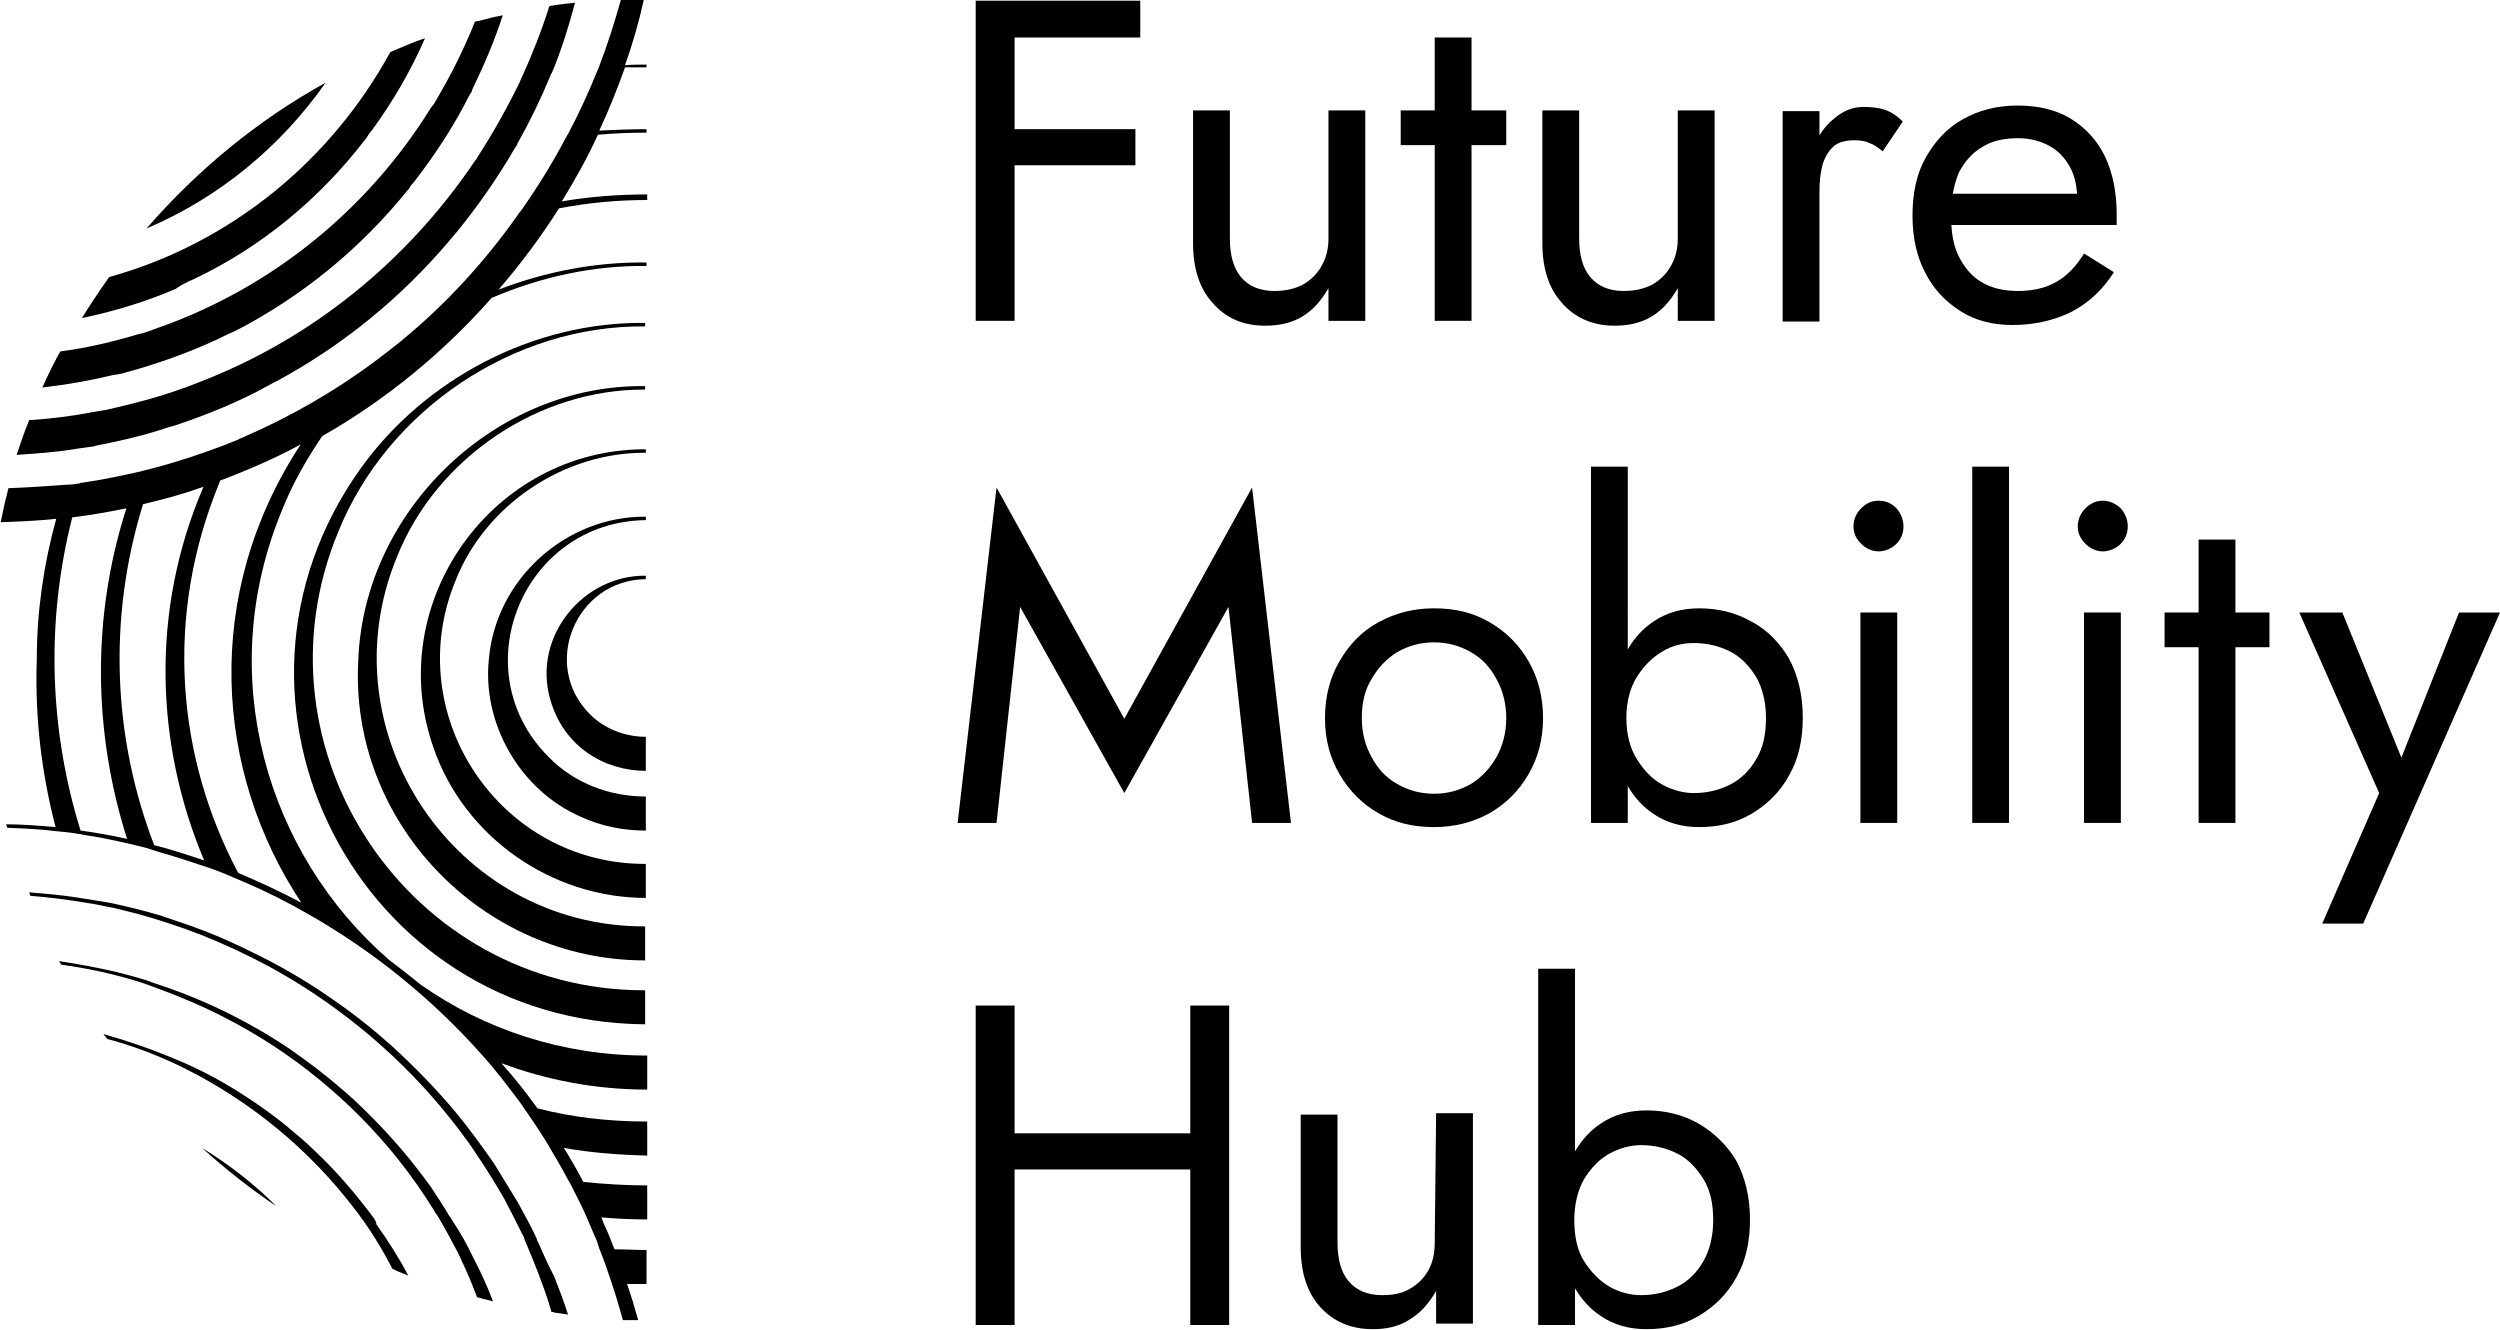
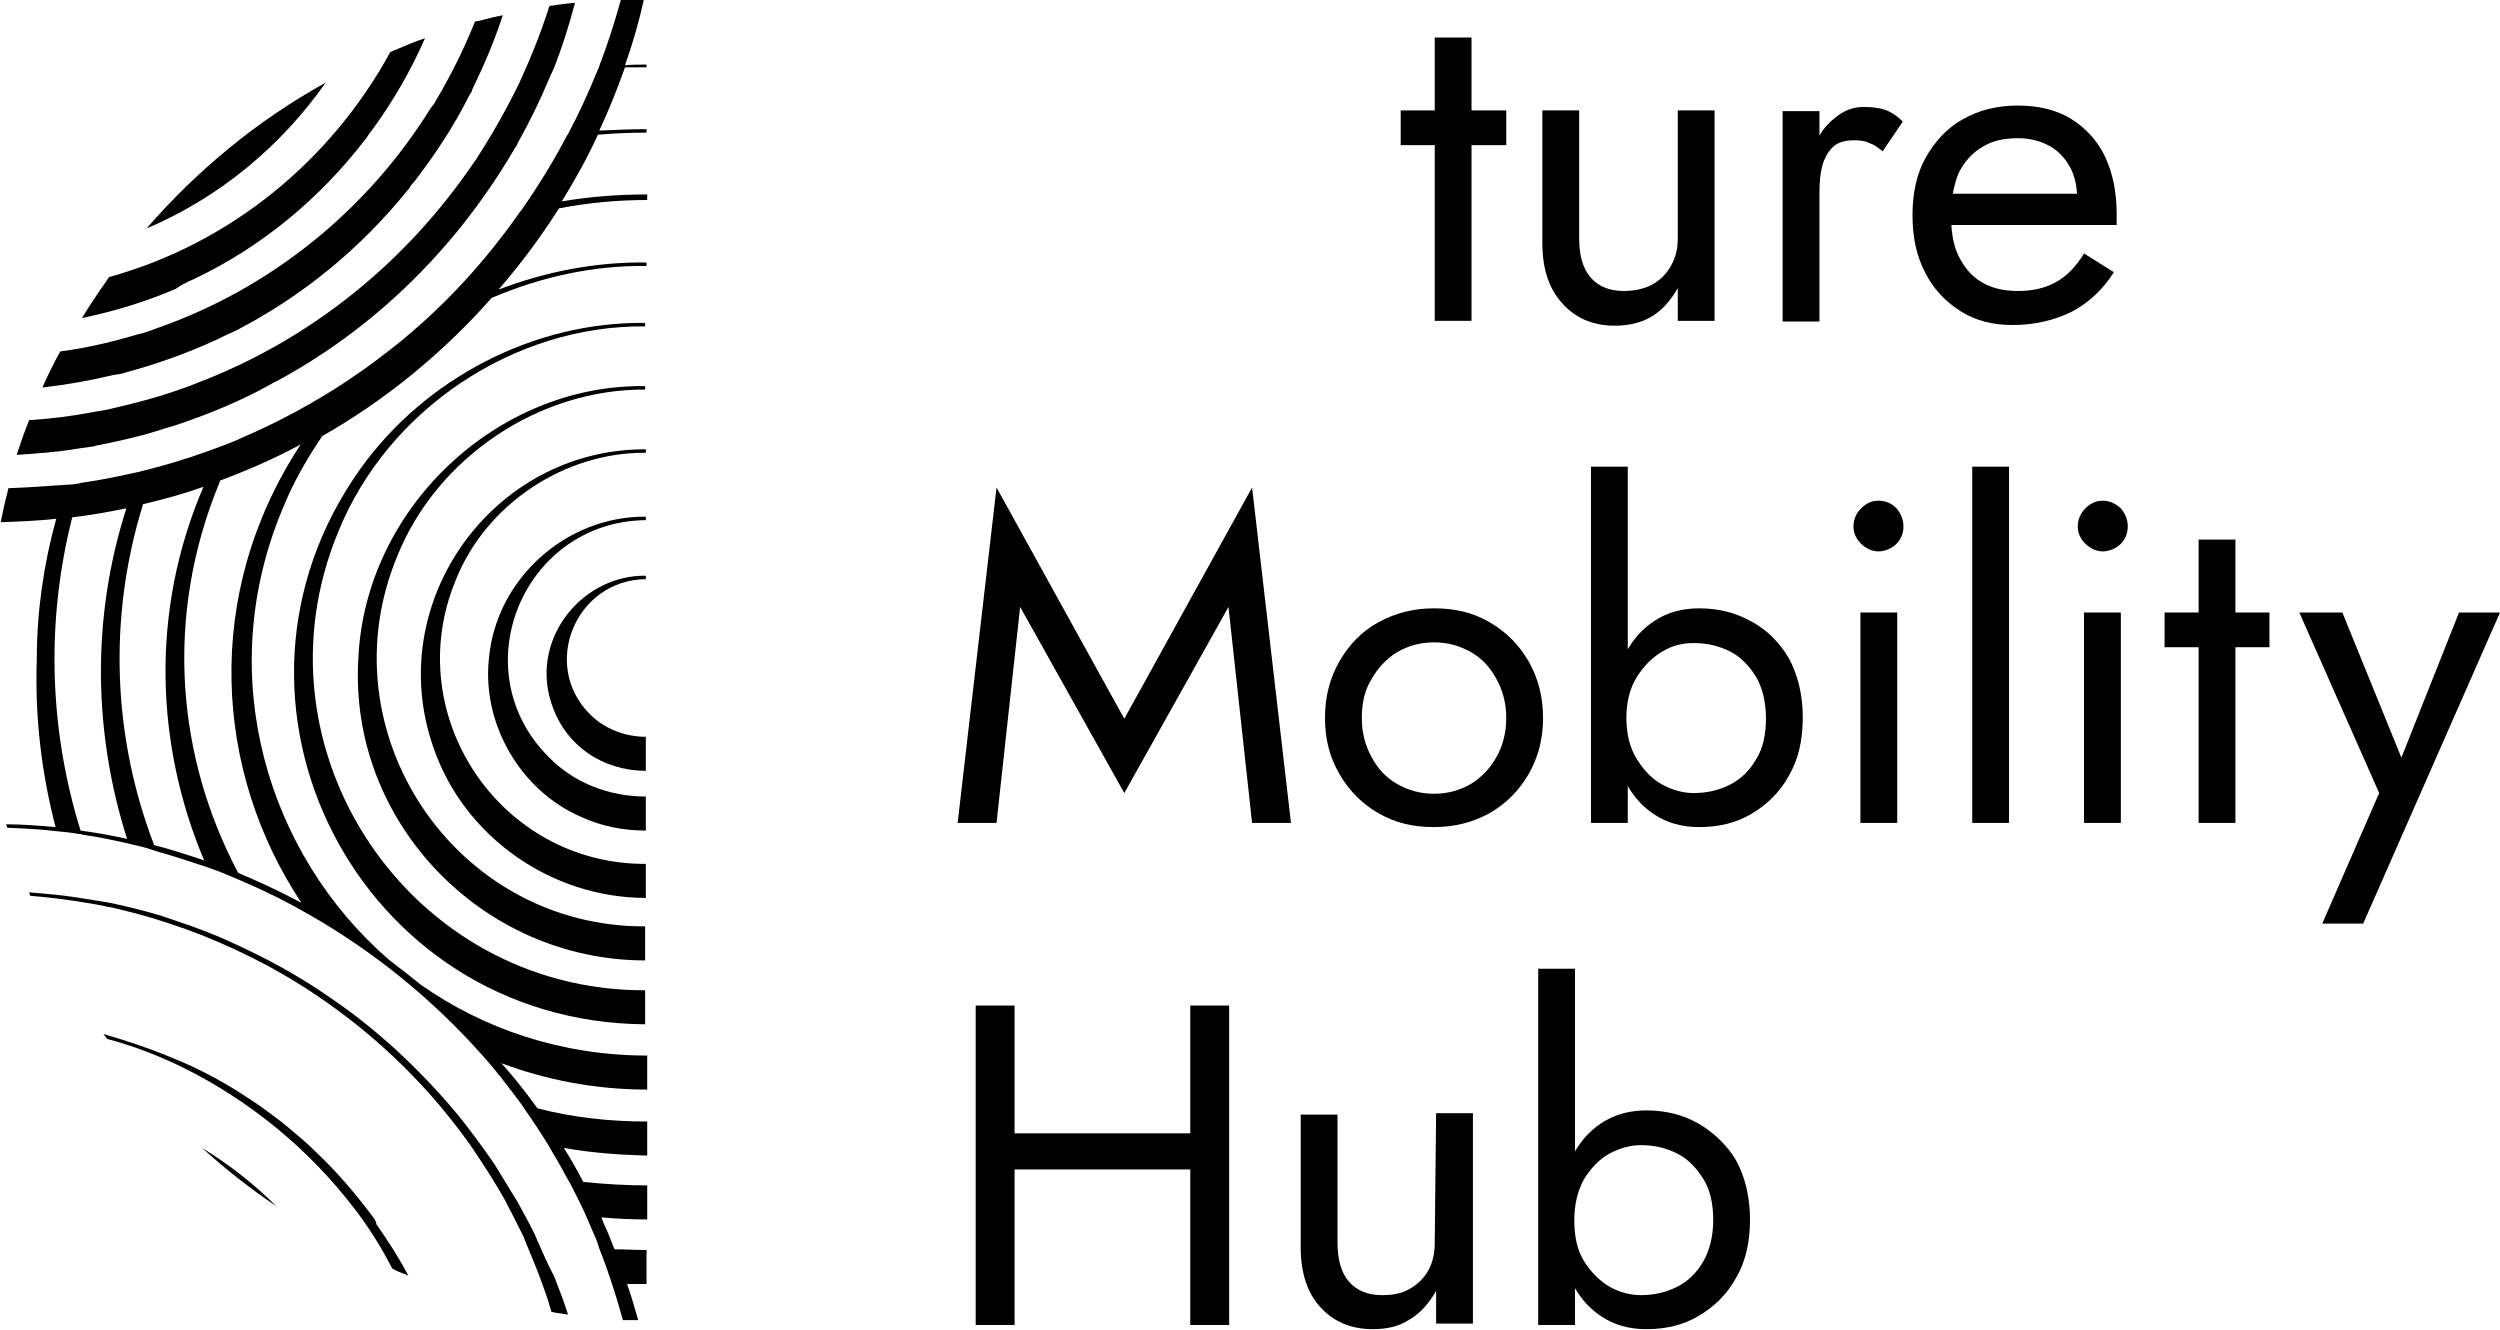
<svg xmlns="http://www.w3.org/2000/svg" version="1.1" id="Capa_1" x="0px" y="0px" viewBox="0 0 360 191.5" style="enable-background:new 0 0 360 191.5;" xml:space="preserve">
  <g>
-     <polygon points="146.1,23.8 163.5,23.8 163.5,18.6 146.1,18.6 146.1,5.4 164.2,5.4 164.2,0.1 146.1,0.1 143.6,0.1 140.5,0.1    140.5,46.2 146.1,46.2  " />
-     <path d="M182.2,46.9c2,0,3.8-0.4,5.3-1.3s2.7-2.2,3.8-4.1v4.7h5.3V15.9h-5.3v18.4c0,1.5-0.3,2.8-1,4c-0.6,1.1-1.5,2-2.7,2.7   c-1.2,0.6-2.5,0.9-4.1,0.9c-2.1,0-3.7-0.7-4.8-2c-1.1-1.3-1.6-3.2-1.6-5.6V15.9h-5.3V35c0,3.6,0.9,6.5,2.8,8.6   C176.5,45.8,179,46.9,182.2,46.9L182.2,46.9z" />
    <polygon points="206.6,46.2 211.9,46.2 211.9,20.9 216.9,20.9 216.9,15.9 211.9,15.9 211.9,5.4 206.6,5.4 206.6,15.9 201.7,15.9    201.7,20.9 206.6,20.9  " />
    <path d="M232.5,46.9c2,0,3.8-0.4,5.3-1.3c1.5-0.9,2.7-2.2,3.8-4.1v4.7h5.3V15.9h-5.3v18.4c0,1.5-0.3,2.8-1,4   c-0.6,1.1-1.5,2-2.7,2.7c-1.2,0.6-2.5,0.9-4.1,0.9c-2.1,0-3.7-0.7-4.8-2c-1.1-1.3-1.6-3.2-1.6-5.6V15.9h-5.3V35   c0,3.6,0.9,6.5,2.8,8.6C226.8,45.8,229.4,46.9,232.5,46.9L232.5,46.9z" />
    <path d="M269.2,20.6c0.6,0.2,1.2,0.6,1.9,1.2l2.9-4.3c-0.8-0.8-1.7-1.4-2.6-1.7c-0.9-0.3-2-0.4-3.1-0.4c-1.4,0-2.8,0.5-4.1,1.6   c-0.9,0.7-1.6,1.5-2.2,2.5v-3.5h-5.3v30.3h5.3V27.8c0-1.5,0.1-2.7,0.4-3.9c0.3-1.1,0.8-2,1.5-2.7s1.8-1,3.1-1   C267.9,20.2,268.6,20.3,269.2,20.6z" />
    <path d="M304.4,39.2l-4.3-2.7c-1.1,1.8-2.4,3.2-4,4.1c-1.6,0.9-3.4,1.3-5.5,1.3s-3.8-0.4-5.3-1.3c-1.5-0.9-2.5-2.2-3.3-3.8   c-0.6-1.3-0.9-2.7-1-4.4h23.8c0-0.1,0-0.3,0-0.6c0-0.3,0-0.7,0-1c0-3.2-0.6-6-1.7-8.3c-1.1-2.3-2.8-4.1-4.9-5.4s-4.7-1.9-7.7-1.9   s-5.6,0.7-7.9,2c-2.3,1.3-4,3.2-5.3,5.5s-1.9,5.1-1.9,8.3s0.6,5.9,1.8,8.2c1.2,2.4,2.9,4.2,5.1,5.6s4.7,2,7.5,2   c3.2,0,6.1-0.7,8.5-1.9C300.8,43.6,302.8,41.7,304.4,39.2L304.4,39.2z M285.4,21.2c1.4-0.9,3.1-1.3,5.2-1.3c1.7,0,3.2,0.4,4.5,1.1   s2.3,1.8,3,3.1c0.6,1.1,0.9,2.4,1,3.8h-17.9c0.2-1.1,0.5-2.2,0.9-3.1C282.9,23.3,284,22,285.4,21.2L285.4,21.2z" />
    <polygon points="161.9,103.5 143.5,70.2 137.9,118.5 143.5,118.5 146.9,87.4 161.9,114.2 176.9,87.4 180.3,118.5 185.9,118.5    180.3,70.2  " />
    <path d="M220.1,95.2c-1.4-2.4-3.2-4.2-5.6-5.6c-2.4-1.4-5-2-8-2s-5.6,0.7-8,2s-4.2,3.2-5.6,5.6c-1.4,2.4-2.1,5.1-2.1,8.2   s0.7,5.7,2.1,8.1s3.3,4.3,5.6,5.6c2.4,1.4,5,2,8,2s5.6-0.7,8-2c2.4-1.4,4.2-3.2,5.6-5.6c1.4-2.4,2.1-5.1,2.1-8.1   C222.2,100.4,221.5,97.6,220.1,95.2L220.1,95.2z M215.5,109c-0.9,1.6-2.1,2.9-3.7,3.9c-1.6,0.9-3.3,1.4-5.3,1.4   c-2,0-3.7-0.5-5.3-1.4s-2.8-2.2-3.7-3.9c-0.9-1.6-1.4-3.5-1.4-5.6s0.4-4,1.4-5.6c0.9-1.6,2.1-2.9,3.7-3.9c1.6-0.9,3.3-1.4,5.3-1.4   c2,0,3.7,0.5,5.3,1.4s2.8,2.2,3.7,3.9c0.9,1.6,1.4,3.5,1.4,5.6S216.4,107.4,215.5,109z" />
    <path d="M252.2,89.5c-2.3-1.3-4.8-1.9-7.5-1.9c-2.5,0-4.7,0.6-6.6,1.9c-1.5,1-2.7,2.3-3.7,4V67.2h-5.3v51.3h5.3v-5.3   c1,1.7,2.2,3,3.7,4c1.9,1.3,4.1,1.9,6.6,1.9c2.8,0,5.3-0.6,7.5-1.9s4.1-3.1,5.4-5.5c1.4-2.4,2-5.2,2-8.4s-0.7-6.1-2-8.5   C256.3,92.6,254.5,90.7,252.2,89.5L252.2,89.5z M252.9,109.3c-0.9,1.6-2.2,2.9-3.8,3.7c-1.6,0.8-3.3,1.2-5.2,1.2   c-1.5,0-3-0.4-4.5-1.2c-1.5-0.8-2.7-2.1-3.7-3.7c-1-1.6-1.5-3.6-1.5-5.9s0.5-4.3,1.5-5.9c1-1.6,2.2-2.8,3.7-3.7s3-1.2,4.5-1.2   c1.9,0,3.6,0.4,5.2,1.2c1.6,0.8,2.8,2.1,3.8,3.7c0.9,1.6,1.4,3.6,1.4,5.9S253.9,107.7,252.9,109.3z" />
    <rect x="267.9" y="88.2" width="5.3" height="30.3" />
    <path d="M270.5,72.1c-1,0-1.8,0.4-2.5,1.1s-1.1,1.6-1.1,2.6c0,1,0.4,1.8,1.1,2.5s1.6,1.1,2.5,1.1s1.9-0.4,2.6-1.1   c0.7-0.7,1-1.6,1-2.5c0-1-0.4-1.9-1-2.6C272.4,72.5,271.6,72.1,270.5,72.1z" />
    <rect x="284" y="67.2" width="5.3" height="51.3" />
    <rect x="300.1" y="88.2" width="5.3" height="30.3" />
    <path d="M302.8,72.1c-1,0-1.8,0.4-2.5,1.1s-1.1,1.6-1.1,2.6c0,1,0.4,1.8,1.1,2.5s1.6,1.1,2.5,1.1s1.9-0.4,2.6-1.1   c0.7-0.7,1-1.6,1-2.5c0-1-0.4-1.9-1-2.6C304.6,72.5,303.8,72.1,302.8,72.1z" />
    <polygon points="321.9,77.7 316.6,77.7 316.6,88.2 311.7,88.2 311.7,93.2 316.6,93.2 316.6,118.5 321.9,118.5 321.9,93.2    326.8,93.2 326.8,88.2 321.9,88.2  " />
    <polygon points="354.1,88.2 345.8,109.1 337.3,88.2 331.1,88.2 342.6,114.2 334.4,133 340.3,133 360,88.2  " />
    <polygon points="171.4,163.2 146.1,163.2 146.1,144.8 140.5,144.8 140.5,190.8 146.1,190.8 146.1,168.4 171.4,168.4 171.4,190.8    177,190.8 177,144.8 171.4,144.8  " />
    <path d="M206.6,179c0,1.5-0.3,2.8-0.9,3.9c-0.6,1.1-1.5,2-2.7,2.7s-2.5,0.9-4,0.9c-2.1,0-3.7-0.7-4.8-2c-1.1-1.3-1.6-3.2-1.6-5.6   v-18.4h-5.3v19.1c0,3.6,0.9,6.5,2.8,8.6c1.9,2.1,4.4,3.2,7.6,3.2c2,0,3.8-0.4,5.3-1.4c1.5-0.9,2.7-2.2,3.8-4.1v4.7h5.3v-30.3h-5.3   L206.6,179L206.6,179z" />
    <path d="M244.6,161.8c-2.3-1.3-4.8-1.9-7.5-1.9c-2.5,0-4.7,0.6-6.6,1.9c-1.5,1-2.7,2.3-3.7,4v-26.3h-5.3v51.3h5.3v-5.3   c1,1.7,2.2,3,3.7,4c1.9,1.3,4.1,1.9,6.6,1.9c2.8,0,5.3-0.6,7.5-1.9s4.1-3.1,5.4-5.5c1.4-2.4,2-5.2,2-8.4s-0.7-6.1-2-8.5   C248.7,164.9,246.8,163.1,244.6,161.8L244.6,161.8z M245.3,181.6c-0.9,1.6-2.2,2.9-3.8,3.7c-1.6,0.8-3.3,1.2-5.2,1.2   c-1.5,0-3.1-0.4-4.5-1.2s-2.7-2.1-3.7-3.7c-1-1.6-1.4-3.6-1.4-5.9s0.5-4.3,1.4-5.9c1-1.6,2.2-2.9,3.7-3.7c1.5-0.8,3-1.2,4.5-1.2   c1.9,0,3.6,0.4,5.2,1.2c1.6,0.8,2.8,2.1,3.8,3.7s1.4,3.6,1.4,5.9S246.2,180,245.3,181.6z" />
  </g>
  <g>
    <path d="M90,9.4c1.1-3.1,2-6.2,2.7-9.4c-1,0-1.9,0-2.9,0c-0.2,0-0.3,0-0.4,0c-0.9,3.2-1.9,6.4-3.1,9.5c0,0.1-0.1,0.2-0.1,0.3   c0,0.1-0.1,0.2-0.1,0.2c-1.3,3.2-2.7,6.3-4.3,9.3c-0.1,0.1-0.1,0.2-0.2,0.3c0,0.1-0.1,0.2-0.1,0.2c-1.9,3.6-4,7-6.3,10.3   c-0.1,0.1-0.2,0.3-0.3,0.4c-0.1,0.1-0.2,0.2-0.3,0.4C69.8,37.7,64.3,43.7,58,48.9c-1.2,1-2.4,1.9-3.7,2.9   c-6,4.5-12.6,8.3-19.6,11.3c-0.2,0.1-0.3,0.1-0.4,0.2c-0.7,0.3-1.3,0.5-2,0.8c-3.2,1.2-6.4,2.3-9.8,3.2c-0.1,0-0.3,0.1-0.4,0.1   c-0.6,0.2-1.3,0.3-1.9,0.5c-2.7,0.6-5.5,1.2-8.3,1.6c-0.1,0-0.3,0-0.4,0.1c-0.6,0.1-1.3,0.2-1.9,0.2C6.8,70,4,70.2,1.2,70.3   c0,0.2-0.1,0.3-0.1,0.5c-0.4,1.5-0.7,2.9-1,4.4c2.7-0.1,5.4-0.2,8-0.5C6.3,81.2,5.3,88,5.3,94.9C5,103.3,6,111.4,8,119.1   c-2.4-0.2-4.7-0.4-7.1-0.4c0,0.1,0,0.2,0.1,0.3c0,0.1,0,0.1,0.1,0.2c2.4,0.1,4.7,0.2,7.1,0.5c1.1,0.1,2.1,0.2,3.2,0.4   c0.2,0,0.3,0,0.5,0.1c2.2,0.3,4.5,0.8,6.7,1.3c1.2,0.3,2.3,0.5,3.4,0.9c0.2,0.1,0.4,0.1,0.6,0.2c2.5,0.7,4.9,1.5,7.3,2.3   c1.5,0.5,2.9,1.1,4.3,1.7c0.2,0.1,0.5,0.2,0.7,0.3c3.3,1.4,6.5,3,9.6,4.8c9.3,5.3,17.8,12.2,24.9,20.2c2,2.2,3.8,4.6,5.6,7   c0.1,0.2,0.3,0.4,0.4,0.6c1.2,1.7,2.4,3.5,3.5,5.3c1,1.7,2,3.4,2.9,5.1c0.1,0.2,0.2,0.3,0.3,0.5c0.8,1.6,1.6,3.1,2.3,4.7   c0.4,0.9,0.8,1.9,1.2,2.8c0.3,0.6,0.5,1.2,0.7,1.9c0.1,0.2,0.1,0.3,0.2,0.5c0.6,1.5,1.1,3,1.6,4.5c0.6,1.8,1.1,3.5,1.6,5.3   c0.1,0,0.2,0,0.3,0c0.6,0,1.3,0,1.9,0c-0.5-1.8-1-3.5-1.6-5.2c0.9,0,1.9,0,2.8,0l0,0v-4.9c-1.6,0-3.1-0.1-4.6-0.1   c-0.4-0.9-0.7-1.8-1.1-2.7c-0.3-0.6-0.6-1.3-0.8-1.9c2.2,0.2,4.4,0.3,6.6,0.3l0,0v-4.9c-3.1,0-6.2-0.2-9.2-0.5   c-0.9-1.7-1.8-3.3-2.8-4.9c3.9,0.7,7.9,1,12,1.1l0,0v-4.9c-5.5,0-10.8-0.6-15.8-1.9c-1.6-2.2-3.3-4.4-5.2-6.5   c6.4,2.4,13.5,3.8,21,3.8l0,0v-4.9c-12.3,0-23.5-3.8-32.6-10.2c-1.5-1.2-3-2.4-4.6-3.6c-17.5-15.2-25.3-40.8-15.4-64.7   c1.5-3.8,3.5-7.3,5.8-10.7c9.3-5.3,17.5-12.1,24.4-19.9c7-3,14.6-4.7,22.3-4.6v-0.5c-7.3-0.1-14.5,1.3-21.3,3.9   c3.2-3.7,6.1-7.6,8.7-11.7c4.2-0.8,8.4-1.2,12.7-1.2V28c-4.1,0-8.2,0.3-12.3,1c1.9-3.1,3.7-6.3,5.2-9.6c2.3-0.2,4.7-0.3,7-0.3v-0.5   c-2.3,0-4.5,0.1-6.8,0.2c1.4-3,2.6-6,3.7-9.1c1,0,2.1,0,3.1,0V9.3C92,9.3,91,9.3,90,9.4L90,9.4z M43.4,130c-3-1.6-6-3-9.1-4.3   c-8.8-16.6-10.7-36.8-2.7-56.2c0-0.1,0.1-0.2,0.1-0.3c4-1.5,7.9-3.2,11.6-5.2C29.1,85.6,30.9,111.2,43.4,130z M18.3,120.8   c-2.2-0.5-4.5-0.9-6.7-1.2c-4.4-14.2-5.1-29.7-1.2-45.1c2.6-0.3,5.3-0.8,7.8-1.3C13.1,89.1,13.5,105.7,18.3,120.8z M20.6,72.6   c3-0.7,5.9-1.5,8.7-2.5c-7.7,17.9-6.9,37.2,0.1,53.8c-2.4-0.8-4.8-1.6-7.2-2.2C16.4,106.6,15.4,89.4,20.6,72.6L20.6,72.6z" />
    <path d="M51.9,67.5c-23.9,33.5-0.3,79.7,41,80l0,0v-4.9c-33.9,0.1-57.2-34.6-44.2-66C55.8,59,74,46.8,92.9,47v-0.5   C76.9,46.3,61.2,54.5,51.9,67.5z" />
    <path d="M51.6,94.9c-1.4,23.4,17.8,43.4,41.3,43.4l0,0v-4.9c-27.4,0.1-46.2-28-35.7-53.3c5.7-14.2,20.4-24.1,35.7-24v-0.5   C71.5,55.3,52.5,73.3,51.6,94.9L51.6,94.9z" />
-     <path d="M62.4,107.6c4.4,12.9,17,21.7,30.6,21.7l0,0v-4.9c-21,0.1-35.4-21.4-27.4-40.8C69.9,72.7,81.2,65.1,93,65.2v-0.5   C71,64.6,55.1,86.7,62.4,107.6z" />
+     <path d="M62.4,107.6c4.4,12.9,17,21.7,30.6,21.7l0,0v-4.9c-21,0.1-35.4-21.4-27.4-40.8C69.9,72.7,81.2,65.1,93,65.2v-0.5   C71,64.6,55.1,86.7,62.4,107.6" />
    <path d="M70.4,94.9c-1,9.3,4.5,18.9,13.2,22.7c3,1.4,6.2,2,9.4,2v-4.9c-5.2,0-10.3-1.9-14-5.7c-12.5-12.5-3.7-33.9,14-34.1v-0.5   C81.6,74.3,71.4,83.3,70.4,94.9z" />
    <path d="M79.2,100.6c1.9,6.9,7.8,10.4,13.8,10.4v-4.9c-2.9,0-5.9-1.1-8-3.2c-7.2-7.1-2.1-19.4,8-19.5v-0.5   C84,82.8,76.7,91.6,79.2,100.6z" />
    <path d="M13.3,64.3c0.1,0,0.3,0,0.4-0.1c3.1-0.6,6.2-1.3,9.1-2.2c0.6-0.2,1.2-0.4,1.9-0.6c0.1,0,0.3-0.1,0.4-0.1   c4.2-1.4,8.2-3,12.1-5c0.7-0.4,1.5-0.8,2.2-1.2c0.2-0.1,0.4-0.2,0.6-0.3c9.4-5.1,17.7-11.9,24.6-20c0.2-0.2,0.3-0.4,0.5-0.6   c0.2-0.2,0.4-0.5,0.6-0.7c3.1-3.8,5.9-7.8,8.4-12.1c0.1-0.1,0.1-0.2,0.2-0.3c0.1-0.1,0.2-0.3,0.2-0.4c1.8-3.2,3.4-6.5,4.8-9.9   c0-0.1,0.1-0.2,0.1-0.2c0.1-0.1,0.1-0.3,0.2-0.4c1.3-3.2,2.3-6.4,3.2-9.8c-1.1,0.1-2.1,0.2-3.2,0.4c-0.2,0-0.3,0-0.5,0.1   c-1.1,3.5-2.4,6.8-3.9,10.1c-0.1,0.1-0.1,0.3-0.2,0.4c0,0.1-0.1,0.2-0.1,0.3c-1.8,3.7-3.8,7.3-6,10.7c-0.1,0.2-0.2,0.3-0.3,0.5   c-0.1,0.1-0.2,0.3-0.3,0.4C58.7,37.5,45,48.8,28.5,55.1c-0.2,0.1-0.3,0.1-0.5,0.2c-0.6,0.2-1.2,0.5-1.9,0.7   c-3.3,1.2-6.8,2.1-10.3,2.9c-0.1,0-0.3,0.1-0.4,0.1c-0.6,0.1-1.2,0.2-1.8,0.3c-3.1,0.6-6.2,1-9.4,1.2c-0.1,0.2-0.1,0.3-0.2,0.5   c-0.6,1.5-1.1,3-1.6,4.5c3-0.2,5.9-0.4,8.8-0.9C12,64.5,12.6,64.4,13.3,64.3L13.3,64.3z" />
    <path d="M18.2,53.6c0.1,0,0.3-0.1,0.4-0.1c4.3-1.2,8.5-2.7,12.4-4.5c0.7-0.3,1.4-0.7,2.1-1c0.2-0.1,0.5-0.2,0.7-0.3   c9.7-5,18.1-11.9,24.8-20.2c0.2-0.2,0.4-0.4,0.5-0.7c0.2-0.2,0.4-0.5,0.6-0.7c3-3.9,5.7-8,7.9-12.4c0.1-0.1,0.1-0.2,0.2-0.3   c0.1-0.2,0.2-0.3,0.2-0.5c1.7-3.5,3.2-7,4.4-10.7C71.3,2.4,70.1,2.7,69,3c-0.2,0-0.4,0.1-0.6,0.1c-1.6,4-3.5,7.8-5.7,11.5   c-0.1,0.2-0.2,0.4-0.4,0.6c-0.1,0.1-0.2,0.3-0.3,0.4c-9,14.5-22.9,26-39.8,31.8c-0.2,0.1-0.3,0.1-0.5,0.2c-0.6,0.2-1.1,0.4-1.7,0.5   c-3.7,1.1-7.4,2-11.3,2.5c-0.1,0.2-0.2,0.3-0.3,0.5c-0.8,1.5-1.6,3.1-2.3,4.7c3.5-0.4,6.9-1,10.2-1.8   C17.1,53.9,17.7,53.8,18.2,53.6L18.2,53.6z" />
    <path d="M27.2,40.5c0.2-0.1,0.5-0.2,0.7-0.3c9.9-4.7,18.2-11.7,24.6-20c0.2-0.2,0.4-0.5,0.5-0.7c0.2-0.3,0.4-0.6,0.6-0.8   c3-4.1,5.6-8.6,7.6-13.2c-1.5,0.5-2.9,1.1-4.3,1.7c-0.2,0.1-0.5,0.2-0.7,0.3c-8.4,15.4-22.8,27.5-40.5,32.4   c-0.1,0.2-0.3,0.4-0.4,0.6c-1.2,1.7-2.4,3.5-3.5,5.3c4.8-1,9.3-2.4,13.5-4.2C26,41.1,26.6,40.8,27.2,40.5L27.2,40.5z" />
    <path d="M46.9,11.9c-9.8,5.4-18.5,12.6-25.8,21C31.7,28.4,40.5,21,46.9,11.9z" />
    <path d="M77.5,178.9c-0.1-0.2-0.2-0.3-0.2-0.5c-0.8-1.8-1.8-3.5-2.7-5.2c-1.1-1.8-2.2-3.6-3.3-5.4c-0.1-0.2-0.3-0.4-0.4-0.6   c-1.6-2.3-3.3-4.6-5-6.7c-2.9-3.5-6.1-6.8-9.5-9.9c-2.8-2.5-5.7-4.8-8.8-6.9c-3.3-2.3-6.7-4.3-10.3-6.1c-3-1.5-6-2.9-9.1-4   c-0.2-0.1-0.5-0.2-0.8-0.3c-1.5-0.5-2.9-1-4.4-1.5c-2.4-0.7-4.8-1.3-7.2-1.8c-0.2,0-0.4-0.1-0.6-0.1c-1.2-0.2-2.5-0.4-3.7-0.6   c-2.4-0.4-4.9-0.6-7.3-0.8c0,0.1,0.1,0.2,0.1,0.3c0,0.1,0,0.1,0.1,0.2c2.5,0.2,4.9,0.5,7.4,0.9c1.3,0.2,2.5,0.4,3.8,0.7   c0.2,0,0.4,0.1,0.6,0.1c2.5,0.6,4.9,1.2,7.3,2c1.5,0.5,3.1,1,4.6,1.6c0.3,0.1,0.5,0.2,0.8,0.3c3.3,1.3,6.5,2.8,9.7,4.5   c9.4,5.1,17.9,12,24.8,20.2c1.9,2.3,3.8,4.7,5.4,7.2c0.1,0.2,0.3,0.4,0.4,0.6c1.2,1.8,2.3,3.6,3.4,5.5c0.9,1.7,1.8,3.5,2.7,5.3   c0.1,0.2,0.2,0.3,0.2,0.5c0.4,1,0.8,1.9,1.2,2.9c0.3,0.7,0.5,1.3,0.8,2c0.7,1.9,1.4,3.7,1.9,5.6c0.1,0,0.2,0,0.4,0.1   c0.7,0.1,1.3,0.2,2,0.3c-0.6-1.9-1.3-3.7-2-5.5C78.9,182.1,78.2,180.5,77.5,178.9L77.5,178.9z" />
-     <path d="M65.1,175.7c-0.1-0.2-0.2-0.4-0.4-0.6c-0.8-1.4-1.7-2.7-2.6-4.1c-0.7-1-1.4-1.9-2.1-2.8c-2.7-3.5-5.8-6.8-9-9.8   c-1.2-1.1-2.4-2.1-3.6-3.1c-0.6-0.5-1.3-1-1.9-1.5c-1.3-1-2.7-2-4-2.9c-3.3-2.2-6.7-4.1-10.3-5.8c-3-1.4-6.1-2.6-9.2-3.6   c-0.3-0.1-0.5-0.2-0.8-0.3c-1.6-0.5-3.1-0.9-4.7-1.3c-2.7-0.6-5.3-1.1-8-1.5c0.1,0.1,0.1,0.2,0.2,0.3c0,0.1,0.1,0.1,0.1,0.2   c2.7,0.4,5.5,0.9,8.1,1.6c1.6,0.4,3.3,0.9,4.9,1.5c0.3,0.1,0.5,0.2,0.8,0.3c3.3,1.2,6.6,2.6,9.7,4.2c9.6,4.9,18.2,11.9,25,20.4   c1.9,2.4,3.6,4.8,5.2,7.4c0.1,0.2,0.2,0.4,0.4,0.6c1.1,1.8,2.1,3.7,3.1,5.6c0.7,1.5,1.4,3,2,4.5c0.2,0.6,0.5,1.2,0.7,1.8   c0.1,0,0.3,0.1,0.4,0.1c0.6,0.2,1.3,0.3,1.9,0.5c-0.8-2.1-1.7-4.1-2.8-6.2C67.3,179.3,66.3,177.5,65.1,175.7L65.1,175.7z" />
    <path d="M53.9,175.5c-2.6-3.5-5.4-6.8-8.6-9.8c-1.1-1.1-2.3-2.1-3.5-3.1c-0.7-0.6-1.3-1.1-2-1.6c-1.3-1-2.7-2-4.1-2.9   c-3.3-2.2-6.8-4.1-10.5-5.6c-3.3-1.4-6.8-2.6-10.3-3.6c0.1,0.1,0.2,0.3,0.3,0.4c0.1,0.1,0.2,0.2,0.2,0.3c3.8,1,7.4,2.4,10.9,4.1   C36,158.5,44.5,165.5,51,174c2.1,2.7,3.9,5.6,5.5,8.7c0.2,0.1,0.3,0.1,0.4,0.2c0.6,0.3,1.3,0.5,1.9,0.8c-1.3-2.5-2.9-5-4.6-7.4   C54.2,176,54,175.7,53.9,175.5L53.9,175.5z" />
    <path d="M39.8,173.7c-3.2-3.2-6.8-6-10.7-8.4C32.5,168.4,36.1,171.2,39.8,173.7z" />
  </g>
</svg>